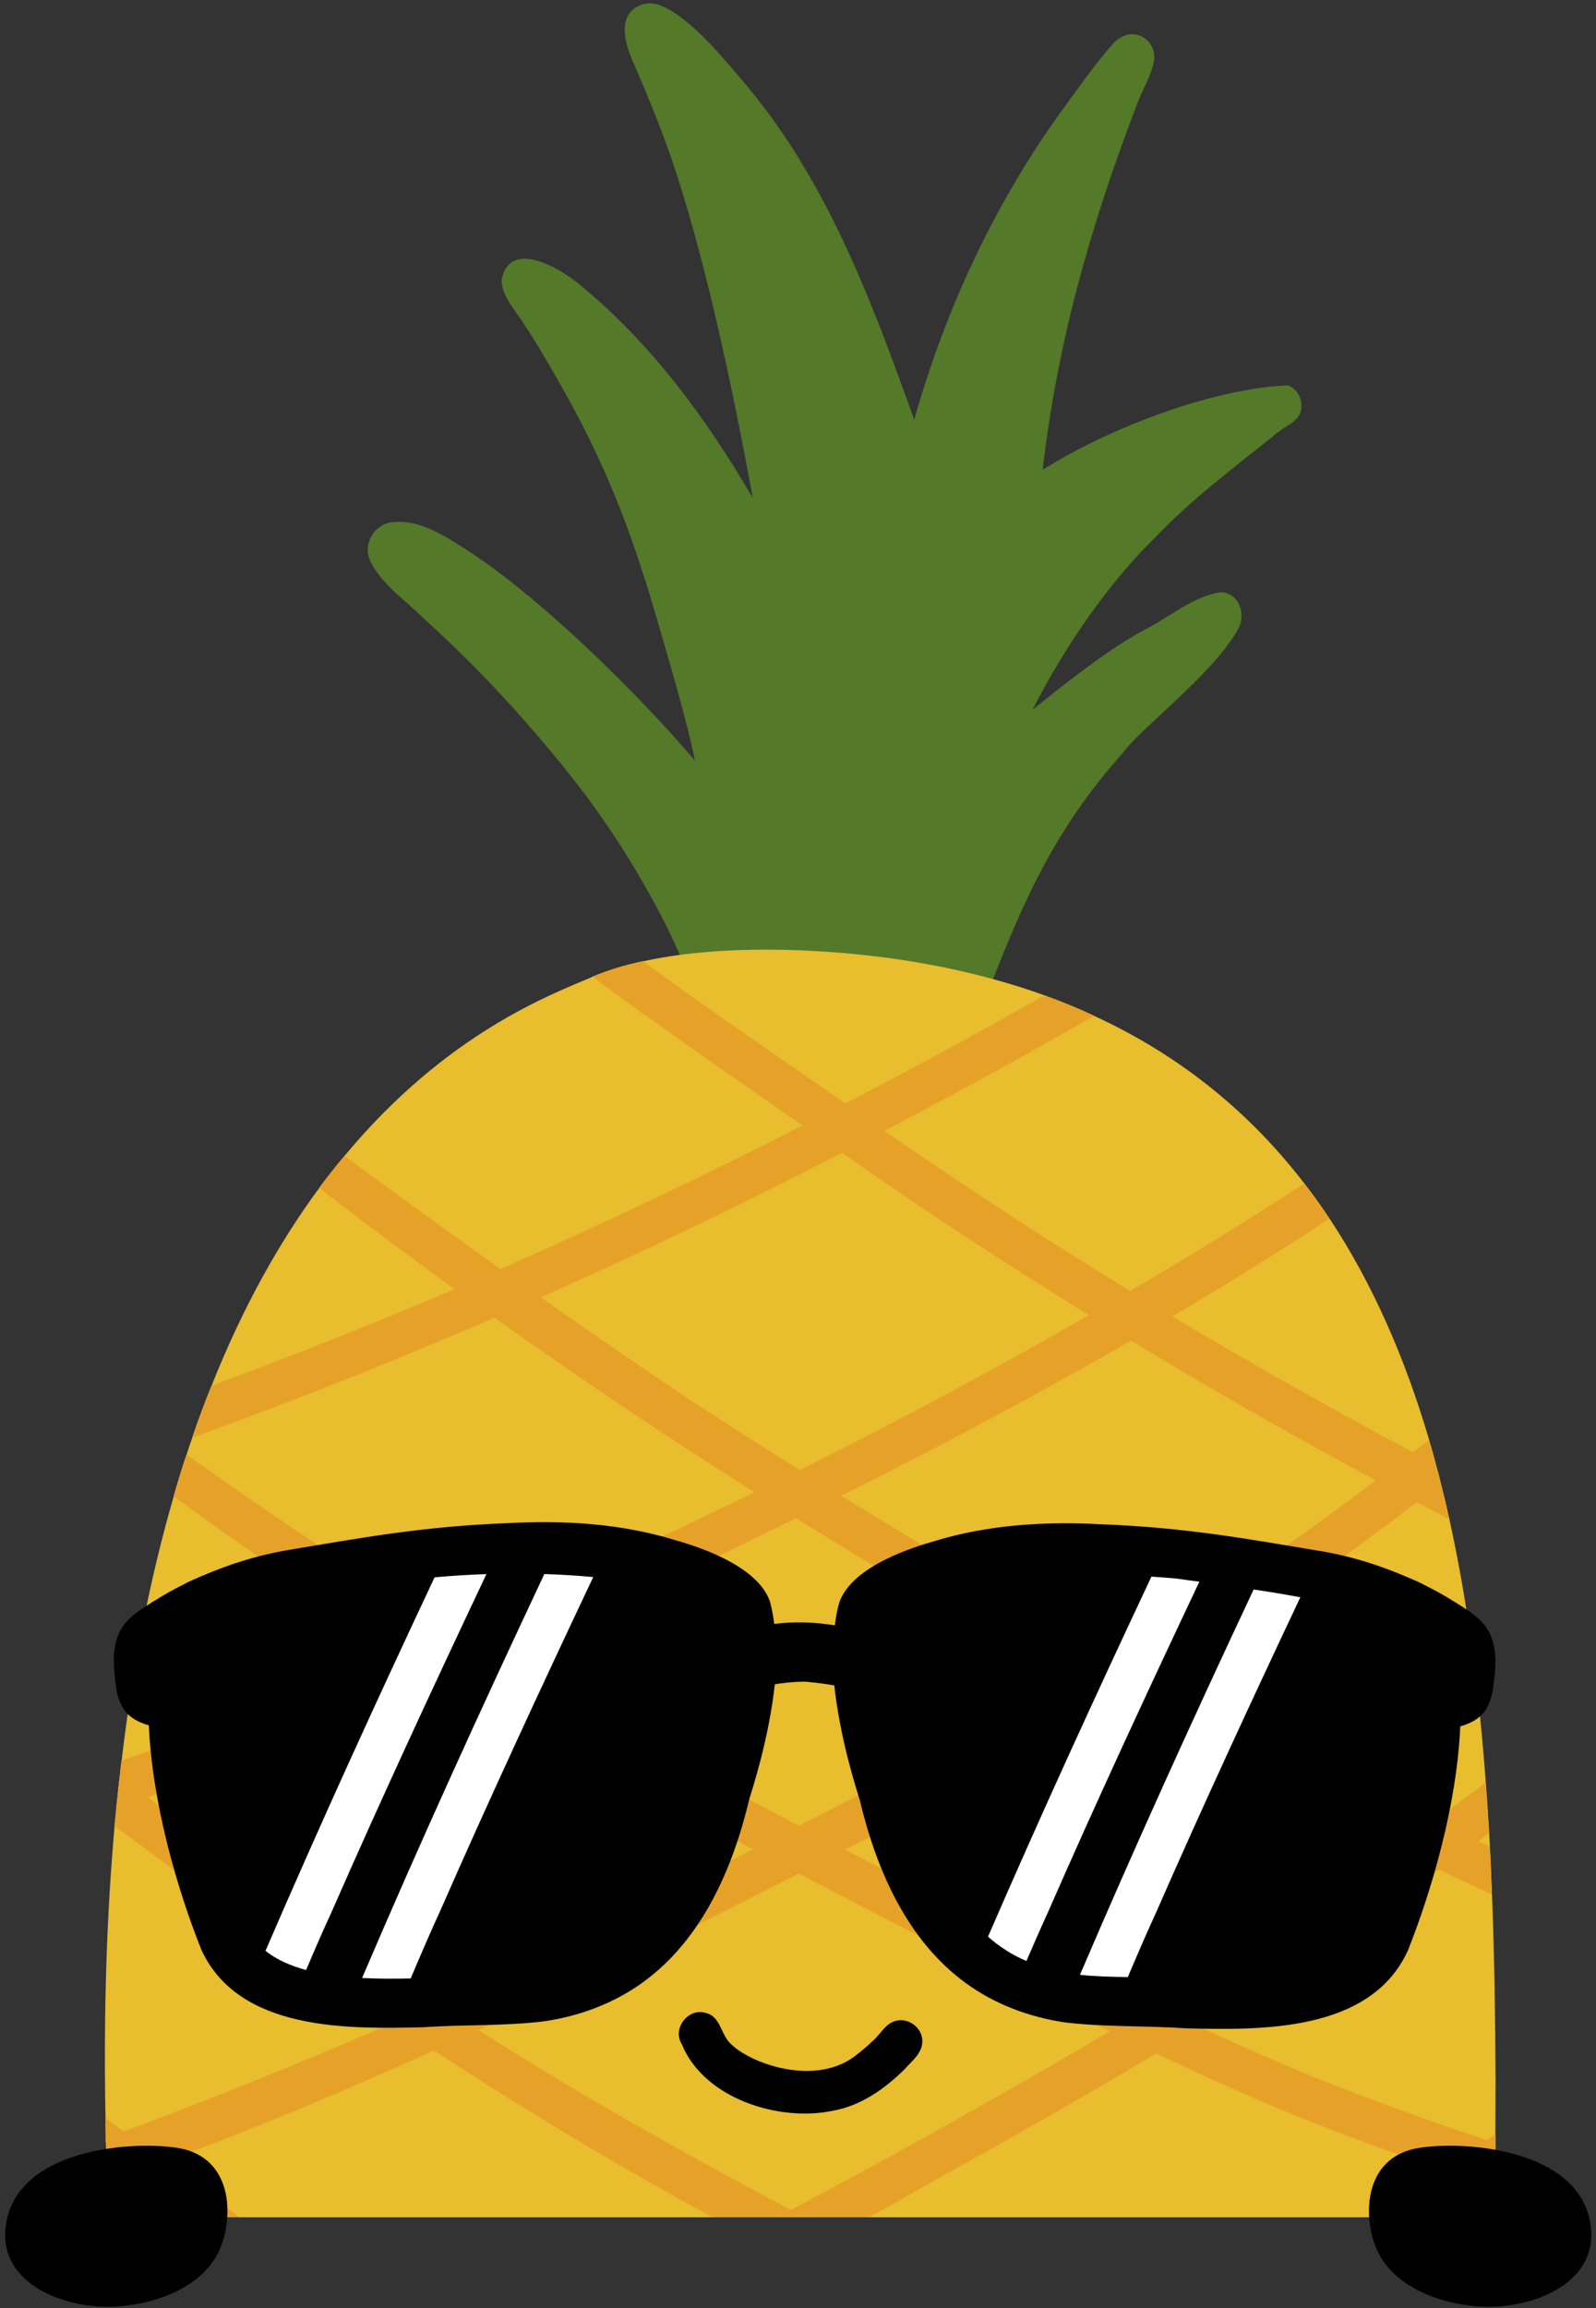
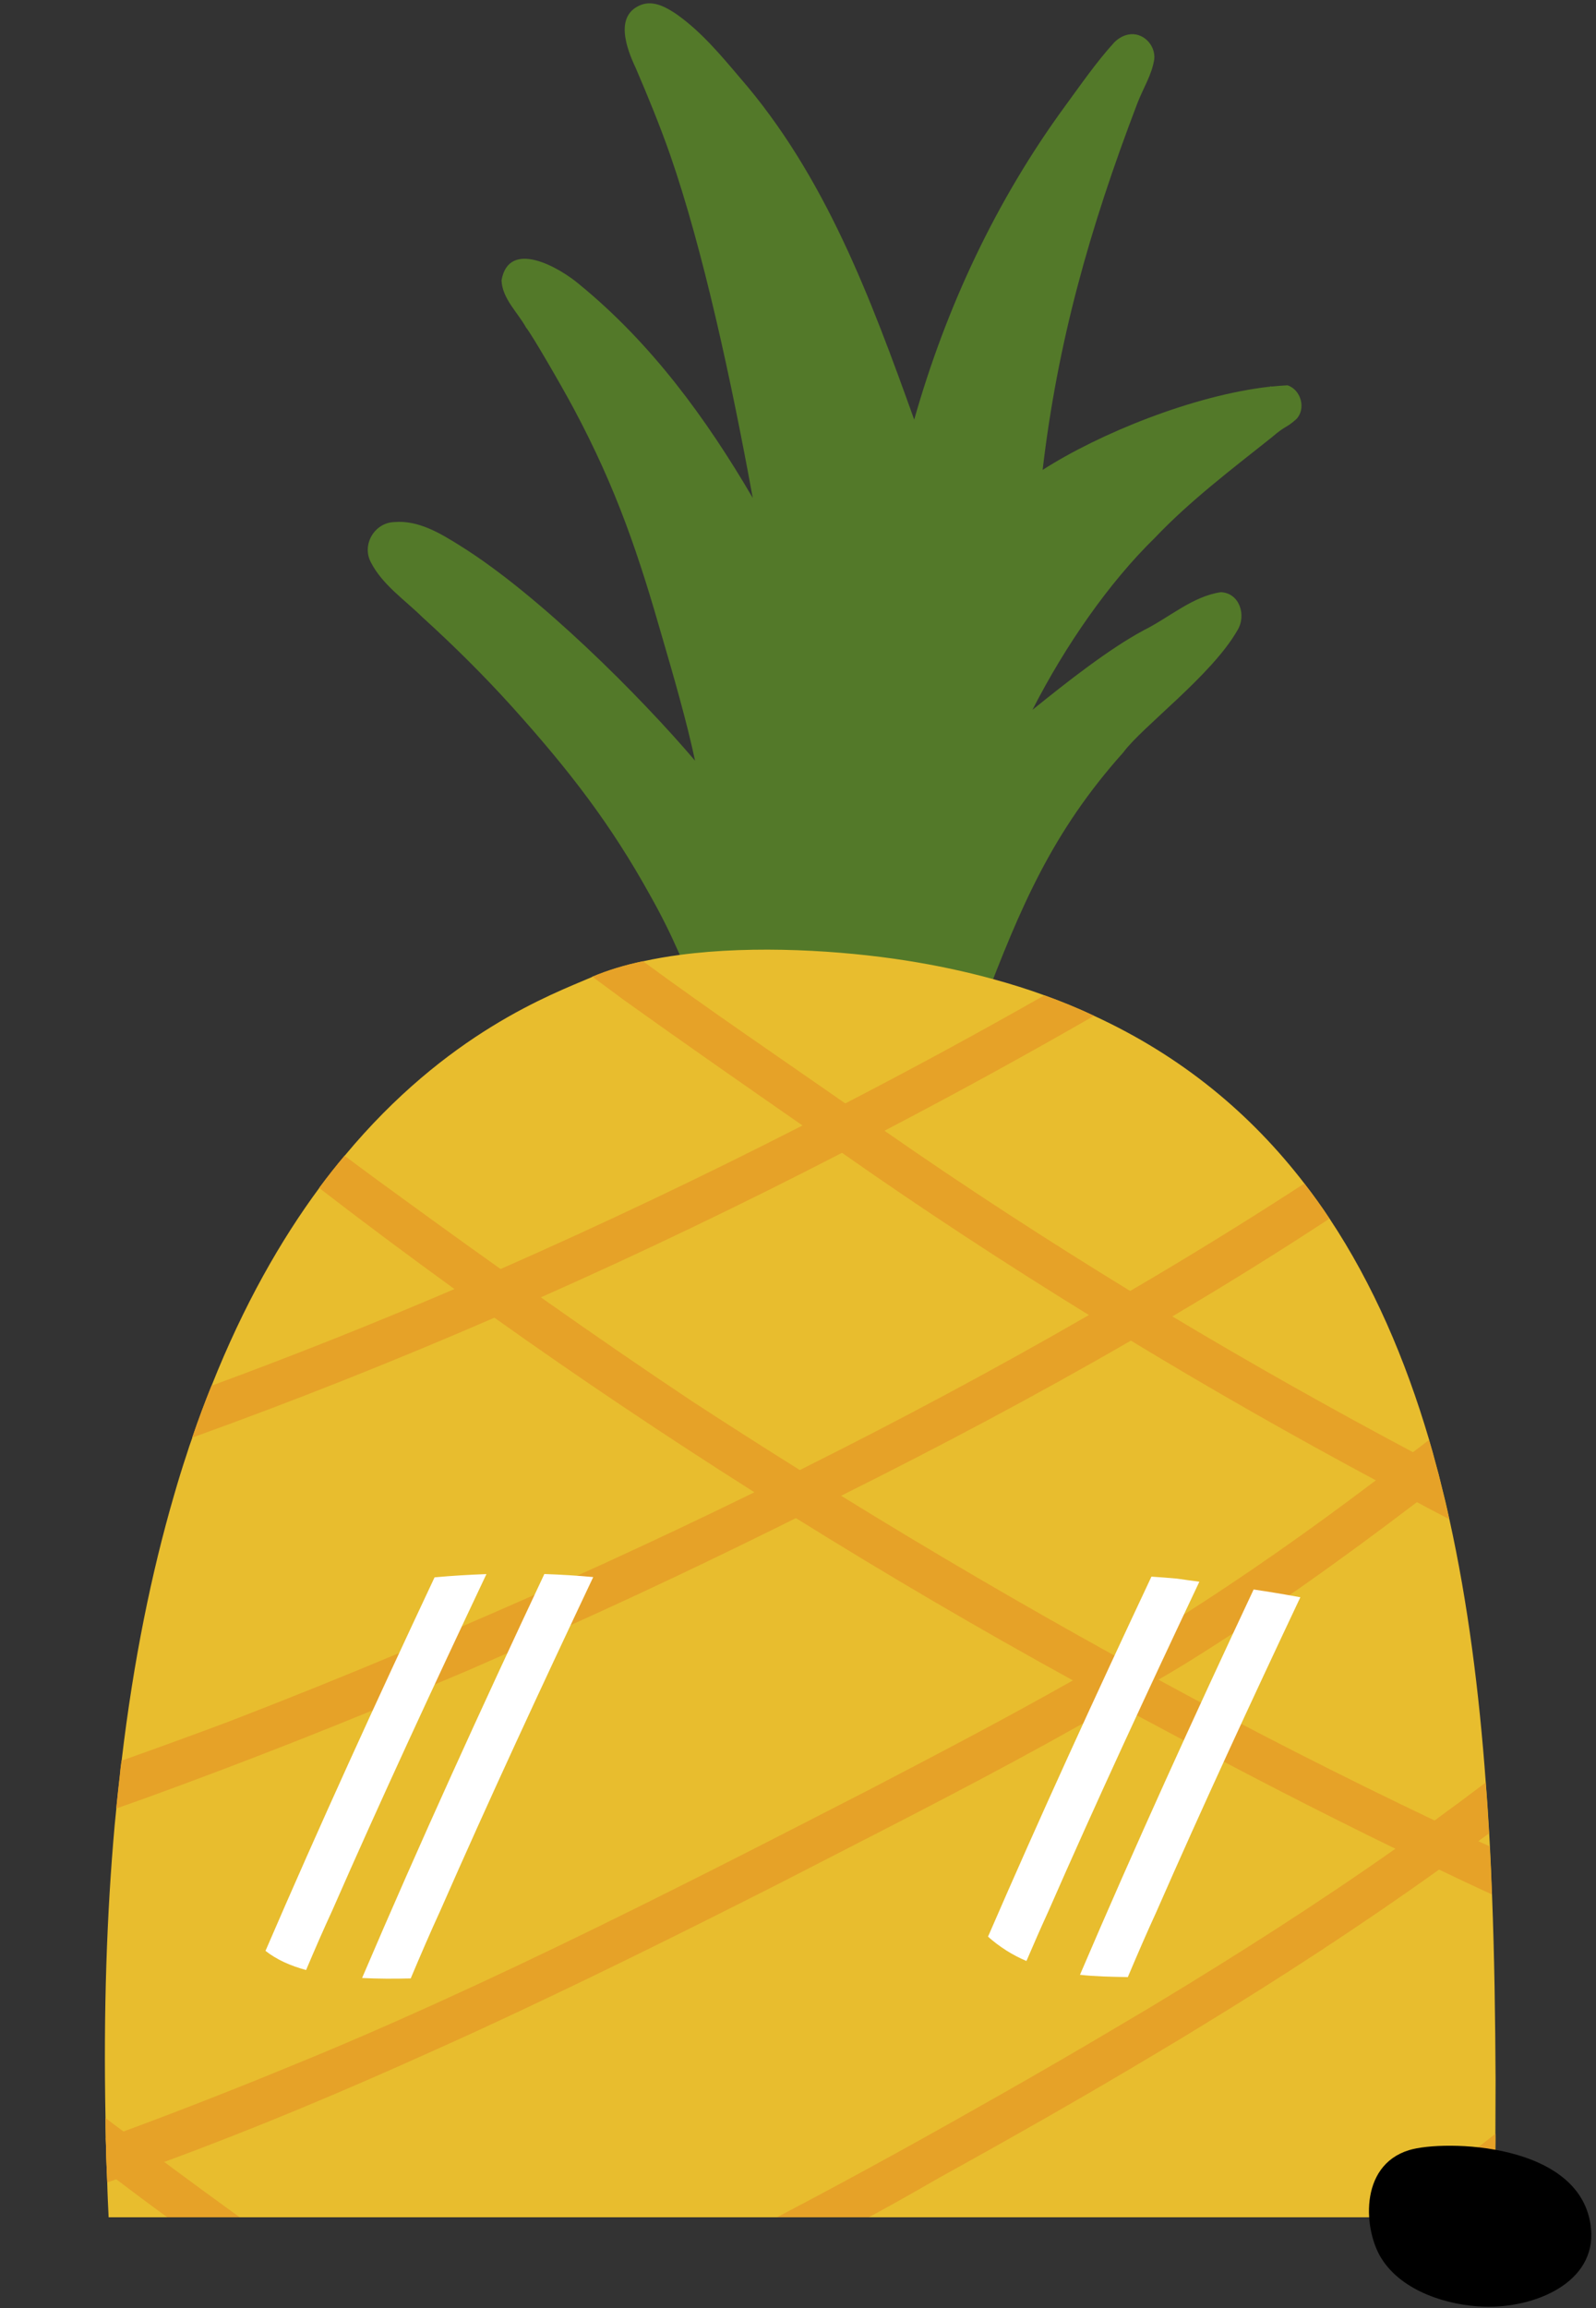
<svg xmlns="http://www.w3.org/2000/svg" height="362.5" preserveAspectRatio="xMidYMid meet" version="1.0" viewBox="381.4 297.0 250.8 362.5" width="250.8" zoomAndPan="magnify">
  <rect x="381.4" y="297.0" width="250.8" height="362.5" fill="#333333" stroke="none" />
  <g>
    <g id="change1_1">
      <path d="M583.73,357.51c-0.84,0.04-1.7,0.11-2.57,0.2c-0.01-0.03-0.02-0.05-0.02-0.08c-0.05,0.03-0.1,0.06-0.14,0.09 c-11.99,1.32-26.87,7.37-35.76,13.08c2.35-19.96,7.29-37.7,14.93-57.69c0.89-2.28,2.26-4.41,2.62-6.85 c0.19-2.24-1.84-4.29-4.1-3.83c-0.85,0.17-1.64,0.65-2.24,1.28c-2.8,3.09-5.18,6.54-7.64,9.9c-10.88,14.84-18.74,31.64-23.75,49.29 c-6.84-19.05-13.97-38.29-27.43-53.75c-3.02-3.56-6.06-7.19-9.89-9.9c-1.61-1.09-3.6-2.22-5.56-1.5c-4.29,1.63-2.33,6.85-0.88,9.93 c1.93,4.49,3.79,9.02,5.41,13.64c5.13,14.75,9.6,35.37,12.98,53.88c-7.32-12.52-15.94-24.29-27.24-33.53 c-3.12-2.66-11.08-7.22-12.24-0.65c0.11,2.89,2.55,5.03,3.88,7.46c0.69,0.74,5.46,8.94,7.41,12.58 c6.9,12.88,10.35,23.39,14.04,36.28c1.6,5.47,3.84,13.2,5.08,19.12c-8.6-10.11-24.6-26.11-36.93-33.77 c-3.11-1.95-6.57-4.04-10.37-3.7c-3.07,0.12-5.09,3.52-3.66,6.28c1.82,3.57,5.32,5.9,8.12,8.66c4.86,4.41,9.53,9.03,13.94,13.9 c9.29,10.3,15.71,18.7,21.84,29.77c6.99,12.35,9.61,23.17,13.63,35.32c0.23,0.89,0.66,1.53,1.21,1.95 c0.46,0.86,1.31,1.52,2.59,1.64c3.95,0.82,18.37,1.96,25.77,1.63c1.43-0.37,2.19-1.69,2.24-3.04c0.64-1.23,0.8-2.77,1.33-4.04 c1.73-5.4,3.54-10.77,5.51-16.08c5.94-15.58,10.88-27.3,22.08-39.82c2.99-4.06,13.88-12.09,17.93-19.17 c1.44-2.3,0.38-5.86-2.6-5.99c-4.41,0.63-8.13,3.99-12.07,5.95c-5.48,2.93-12.11,8.14-17.54,12.53c5.17-10.12,12.03-19.98,19.22-27 c5.58-5.87,12.06-10.76,18.38-15.79c2.37-2.03,2.08-1.3,3.83-2.83C586.67,361.27,585.89,358.24,583.73,357.51z" fill="#537929" />
    </g>
    <g id="change2_1">
      <path d="M616.39,632.11c0.02,0.47,0,0.94,0,1.4c-0.02,2.18-0.04,4.52-0.11,6.93v0.27c-0.04,1.47-0.09,2.96-0.13,4.5 H398.47c-0.09-1.85-0.18-3.67-0.22-5.48l-0.07-1.6v-0.02c-0.07-1.8-0.11-3.59-0.16-5.35c-0.02-1.07-0.04-2.09-0.04-3.14v-0.02 c-0.33-16.84,0.2-32.07,1.43-45.86c0.09-0.91,0.18-1.83,0.27-2.72c0.18-1.74,0.36-3.47,0.56-5.17c0.07-0.78,0.16-1.58,0.27-2.34 c1.87-15.84,4.72-29.58,8.2-41.56c0.65-2.25,1.31-4.43,2.03-6.57c0.27-0.87,0.56-1.74,0.87-2.58v-0.02 c0.96-2.83,1.98-5.55,3.03-8.15c5.06-12.74,10.91-22.92,16.93-31.07c1.31-1.78,2.65-3.47,3.99-5.06 c16.1-19.38,32.61-25.37,38.76-28.02c0.07-0.02,0.11-0.07,0.18-0.09c0,0,0,0,0.02,0c2.41-1.02,5.1-1.83,7.95-2.43 c1.85-0.4,3.76-0.74,5.75-1c11.89-1.58,25.57-0.67,35.46,0.87c4.85,0.76,9.44,1.74,13.81,2.94c2.78,0.76,5.46,1.6,8.04,2.54 c2.72,0.98,5.32,2.05,7.82,3.23c13.83,6.37,24.61,15.39,33.05,26.35c1.38,1.78,2.7,3.61,3.94,5.5 c6.84,10.31,11.89,22.03,15.64,34.73v0.02c0.38,1.27,0.74,2.54,1.07,3.83c0.29,1.03,0.56,2.05,0.8,3.07 c0.47,1.83,0.91,3.67,1.31,5.55c2.92,13.19,4.68,27.13,5.72,41.36v0.02c0.22,2.65,0.38,5.28,0.54,7.95 c0.04,0.67,0.07,1.36,0.11,2.05v0.02c0.13,2.49,0.24,4.99,0.33,7.53c0.38,9.73,0.51,19.49,0.56,29.13 C616.41,626.16,616.41,629.01,616.39,632.11z" fill="#e8bd2e" />
    </g>
    <g id="change3_1">
      <path d="M407.2,636.52c3.94,2.92,7.88,5.81,11.87,8.69h-11.38c-2.7-1.96-5.37-3.96-8.02-5.97 c-0.51-0.38-1-0.74-1.49-1.11v-0.02c-0.07-1.8-0.11-3.59-0.16-5.35c-0.02-1.07-0.04-2.09-0.04-3.14c0.94,0.71,1.87,1.43,2.83,2.12 c2.12,1.6,4.23,3.21,6.37,4.79H407.2z" fill="#e6a228" />
    </g>
    <g id="change3_2">
-       <path d="M503.51,645.2h4.32c-0.74-0.38-1.45-0.76-2.16-1.14c-17.06-9.04-33.5-18.29-49.05-28.24 c-2.21-1.43-4.39-2.85-6.55-4.3c-0.94-0.6-1.87-1.23-2.78-1.85c-14.46-9.69-28.64-19.78-42.5-30.29c-0.07-0.04-0.11-0.09-0.18-0.13 c-1.47-1.11-2.94-2.25-4.39-3.41c-0.2,1.69-0.38,3.43-0.56,5.17c-0.09,0.89-0.18,1.8-0.27,2.72 c14.28,10.69,28.78,21.09,43.61,30.96c2.18,1.45,4.37,2.9,6.57,4.32c14.26,9.31,28.82,18.09,43.81,26.19H503.51z" fill="#e6a228" />
-     </g>
+       </g>
    <g id="change3_3">
-       <path d="M616.39,633.51c-0.02,2.18-0.04,4.52-0.11,6.93c-2.52-0.8-5.01-1.63-7.51-2.47 c-8.6-2.87-17.13-5.99-25.53-9.44c-6.79-2.85-13.5-5.88-20.16-9.04c-2.43-1.11-4.86-2.27-7.28-3.47 c-12.9-6.24-25.64-12.81-38.4-19.33c-3.5-1.8-6.99-3.63-10.49-5.46l-7.22-3.81c-16.13-8.58-32.14-17.4-47.78-26.82 c-2.36-1.4-4.72-2.83-7.06-4.3c-12.36-7.64-24.48-15.7-36.17-24.34c0.65-2.25,1.31-4.43,2.03-6.57c0.96,0.74,1.87,1.4,2.67,1.89 c12.36,8.91,26.75,18.18,37.46,24.83c0.54,0.33,1.07,0.67,1.6,0.98c2.32,1.45,4.65,2.85,6.99,4.25 c15.53,9.31,31.45,17.97,47.49,26.37c2.4,1.27,4.83,2.52,7.26,3.76c7.88,4.1,15.81,8.15,23.72,12.18 c8.24,4.14,16.46,8.29,24.77,12.27c2.41,1.14,4.83,2.27,7.26,3.41c5.77,2.67,11.58,5.26,17.48,7.68 c9.53,3.83,18.67,7.1,27.69,10.09L616.39,633.51z" fill="#e6a228" />
-     </g>
+       </g>
    <g id="change3_4">
      <path d="M615.84,594.51c-2.76-1.27-5.52-2.56-8.29-3.9h-0.02c-2.29-1.07-4.57-2.16-6.84-3.27 c-12.05-5.86-23.94-12-35.75-18.35c-2.7-1.43-5.39-2.87-8.09-4.34c-2.29-1.22-4.59-2.47-6.86-3.76 c-14.72-8.09-29.24-16.59-43.52-25.48h-0.02c-2.16-1.34-4.32-2.67-6.46-4.05h-0.02c-13.88-8.78-27.51-17.91-40.87-27.42 c-2.12-1.49-4.21-2.99-6.28-4.5c-7.17-5.19-14.28-10.49-21.27-15.88c1.31-1.78,2.65-3.47,3.99-5.06c1.47,1.11,2.94,2.18,4.41,3.27 c6.68,4.88,13.36,9.73,20.11,14.52c2.09,1.49,4.21,2.98,6.33,4.45c7.84,5.52,15.75,10.98,23.74,16.3 c5.57,3.63,11.23,7.24,16.95,10.82c2.14,1.36,4.3,2.7,6.48,4.03c13.94,8.6,28.35,17.04,43.08,25.17c2.25,1.25,4.5,2.49,6.77,3.72 h0.02c14.21,7.73,28.71,15.12,43.41,22.12c2.29,1.09,4.59,2.16,6.86,3.25c0.6,0.27,1.2,0.53,1.8,0.8v0.02 C615.64,589.48,615.75,591.97,615.84,594.51z" fill="#e6a228" />
    </g>
    <g id="change3_5">
      <path d="M609.13,535.57c-1.69-0.87-3.39-1.76-5.08-2.67c-2.16-1.11-4.32-2.27-6.46-3.43 c-13.01-6.97-25.86-14.28-38.49-21.94c-2.21-1.29-4.41-2.65-6.59-4.01c-13.16-8.11-26.13-16.59-38.8-25.48 c-0.36-0.24-0.69-0.49-1.05-0.74c-1.72-1.2-3.45-2.38-5.17-3.56c-9.42-6.55-18.87-13.12-28.2-19.8c-1.58-1.2-3.21-2.36-4.81-3.56 c2.41-1.02,5.1-1.83,7.95-2.43c10.42,7.66,21.16,14.92,31.78,22.32c1.31,0.91,2.63,1.83,3.92,2.74c0.76,0.53,1.49,1.05,2.25,1.56 c12.54,8.73,25.44,17.11,38.62,25.17c2.18,1.34,4.39,2.67,6.62,3.99c12.36,7.4,24.97,14.5,37.8,21.32 c1.18,0.65,2.38,1.29,3.59,1.92c0.29,1.02,0.56,2.05,0.8,3.07C608.29,531.85,608.73,533.7,609.13,535.57z" fill="#e6a228" />
    </g>
    <g id="change3_6">
      <path d="M616.52,640.5c-0.07,0.04-0.16,0.11-0.24,0.2c-1.98,1.51-3.97,3.03-5.97,4.5h-11.45 c3.34-2.36,6.64-4.79,9.91-7.24c2.14-1.6,4.25-3.23,6.35-4.86c0.42-0.33,0.85-0.67,1.27-1c0.02,0.47,0,0.94,0,1.4 c-0.02,2.18-0.04,4.52-0.11,6.93C616.35,640.46,616.43,640.48,616.52,640.5z" fill="#e6a228" />
    </g>
    <g id="change3_7">
      <path d="M615.39,584.91c-0.56,0.42-1.14,0.85-1.69,1.25c-2.05,1.52-4.1,3.01-6.15,4.45h-0.02 c-12.21,8.73-24.77,16.91-37.58,24.72c-2.27,1.4-4.57,2.78-6.86,4.14c-11.27,6.75-22.7,13.23-34.19,19.58 c-3.63,2.09-7.28,4.17-10.96,6.15h-14.43c0.73-0.38,1.45-0.76,2.16-1.14c11.09-5.83,22.21-12,33.43-18.38 c5.59-3.18,11.16-6.39,16.71-9.69c2.29-1.34,4.59-2.72,6.88-4.08c12.92-7.8,25.66-15.9,38-24.59c2.05-1.47,4.12-2.94,6.15-4.43 c2.7-1.96,5.37-3.94,8.02-5.95C615.08,579.61,615.23,582.24,615.39,584.91z" fill="#e6a228" />
    </g>
    <g id="change3_8">
      <path d="M607.82,530.03c-1.25,0.98-2.49,1.94-3.76,2.87c-11.74,8.93-23.72,17.51-36.24,25.28 c-1.45,0.89-2.92,1.76-4.39,2.61h-0.02c-2.18,1.34-4.34,2.61-6.55,3.85c-13.97,8.06-28.29,15.48-42.65,22.83 c-2.43,1.25-4.86,2.49-7.28,3.74c-1.14,0.58-2.29,1.18-3.43,1.76c-15.48,7.84-31.07,15.57-46.86,22.85 c-2.34,1.07-4.68,2.14-7.04,3.19c-13.94,6.3-28.04,12.23-42.39,17.51h-0.02c-2.49,0.94-4.99,1.83-7.51,2.72 c-0.47,0.18-0.96,0.33-1.43,0.49c-0.02-0.54-0.04-1.07-0.07-1.6v-0.02c-0.07-1.8-0.11-3.59-0.16-5.35 c0.91-0.33,1.85-0.69,2.78-1.02c9.96-3.67,19.76-7.57,27.62-10.82c4.9-2,9.76-4.08,14.59-6.21c2.36-1.05,4.7-2.09,7.06-3.16 c16.75-7.6,33.21-15.77,49.63-24.12c2.4-1.22,4.81-2.45,7.24-3.7c3.65-1.87,7.33-3.76,10.98-5.63 c10.76-5.61,21.52-11.23,32.07-17.2c2.23-1.25,4.43-2.52,6.64-3.81c3.1-1.78,6.15-3.63,9.18-5.5c11.52-7.26,21.83-14.59,31.78-22.1 c1.96-1.45,3.9-2.92,5.84-4.43c0.85-0.62,1.67-1.27,2.52-1.92c0.38,1.27,0.74,2.54,1.07,3.83 C607.31,527.98,607.57,529,607.82,530.03z" fill="#e6a228" />
    </g>
    <g id="change3_9">
      <path d="M590.31,488.38c-8.11,5.32-16.33,10.42-24.68,15.35c-2.16,1.29-4.34,2.56-6.53,3.81 c-14.9,8.62-30.14,16.68-45.55,24.37c-2.36,1.18-4.72,2.36-7.08,3.5h-0.02c-1.16,0.58-2.29,1.16-3.45,1.72 c-14.34,7.08-28.84,13.85-43.55,20.22c-2.49,1.11-5.01,2.21-7.53,3.25c-15.59,6.64-31.38,12.87-47.31,18.66 c-1.65,0.58-3.3,1.18-4.95,1.76c0.18-1.74,0.36-3.47,0.56-5.17c0.07-0.78,0.16-1.58,0.27-2.34c5.57-1.98,11.11-3.99,16.64-6.06 c9.18-3.54,18.44-7.26,27.73-11.16c2.54-1.05,5.06-2.12,7.6-3.21c15.81-6.75,31.7-13.99,47.51-21.74h0.02 c2.36-1.14,4.72-2.29,7.08-3.47c15.35-7.66,30.56-15.77,45.44-24.35c2.18-1.25,4.34-2.49,6.5-3.79 c9.27-5.41,18.4-11.05,27.35-16.86C587.75,484.66,589.06,486.48,590.31,488.38z" fill="#e6a228" />
    </g>
    <g id="change3_10">
      <path d="M553.32,456.53c-10.85,6.24-21.83,12.25-32.92,18.04c-2.23,1.2-4.45,2.34-6.68,3.47 c-15.55,8.02-31.34,15.61-47.33,22.7c-2.43,1.09-4.86,2.14-7.28,3.19c-15.64,6.77-31.47,13.07-47.51,18.84 c0.96-2.83,1.98-5.55,3.03-8.15c12.81-4.7,25.55-9.78,38.2-15.19c2.43-1.05,4.83-2.07,7.24-3.14 c15.95-7.02,31.78-14.54,47.44-22.54c2.25-1.14,4.5-2.29,6.73-3.47c10.51-5.44,20.94-11.09,31.27-16.97 C548.21,454.28,550.82,455.34,553.32,456.53z" fill="#e6a228" />
    </g>
    <g id="change4_1">
-       <path d="M382.25,647.01c1.29-13.63,23.18-14.02,28.61-12.34c7.99,2.46,7.08,12.8,4.27,17.09c-3.23,5.07-10.3,7.3-16.05,7.49 C391.1,659.51,381.44,655.5,382.25,647.01z" />
-     </g>
+       </g>
    <g id="change4_2">
      <path d="M631.42,647.01c-1.29-13.63-23.18-14.02-28.61-12.34c-7.99,2.46-7.08,12.8-4.27,17.09c3.23,5.07,10.3,7.3,16.05,7.49 C622.57,659.51,632.22,655.5,631.42,647.01z" />
    </g>
    <g id="change4_3">
-       <path d="M522.1,614.38c-1.67,0.47-2.41,2.24-3.7,3.27c-0.71,0.68-1.47,1.33-2.25,1.93c-6.44,5.39-17.27,1.41-20.19-1.89 c-1.31-1.48-1.44-4.06-3.65-4.57c-2.76-0.86-5.32,2.45-3.77,4.91c3.48,8.55,15.31,12.27,23.82,10.43c4.34-0.79,8.04-3.4,11.14-6.45 c1.14-1.3,2.83-2.53,2.83-4.41C526.38,615.45,524.16,613.79,522.1,614.38z" />
-     </g>
+       </g>
    <g>
      <g id="change4_4">
-         <path d="M615.86,554.39c-0.64-2.02-2.22-3.46-3.88-4.55c-2.16-1.42-4.37-2.77-6.68-3.89c-0.56-0.36-2.17-1.02-2.68-1.24 c-4.63-1.98-8.6-3.19-12.92-3.99c-12.48-2.08-21.91-3.83-35.22-4.34c-8.8-0.48-17.8,0.05-26.29,2.66 c-2.6,0.75-12.9,3.72-14.91,9.65c-0.34,1.16-0.54,2.36-0.69,3.56c-3.17-0.51-6.38-0.63-9.52-0.22c-0.16-1.19-0.36-2.37-0.68-3.52 c-2.02-5.93-12.32-8.91-14.91-9.65c-8.49-2.61-17.49-3.14-26.29-2.66c-13.32,0.51-22.75,2.26-35.22,4.34 c-4.31,0.81-8.29,2.01-12.92,3.99c-0.51,0.22-2.11,0.88-2.68,1.24c-2.31,1.12-4.52,2.47-6.68,3.89c-1.66,1.09-3.24,2.54-3.88,4.55 c-0.79,2.35-0.55,4.91-0.22,7.33c0.17,1.69,0.7,3.4,1.85,4.62c0.94,0.92,2.13,1.44,3.35,1.79c0.54,12.3,4.46,25.73,8.24,35.22 c5.89,12.86,23.18,12.46,34.81,12.2c6.36-0.45,12.77-0.16,19.1-0.94c5.52-0.81,10.98-2.82,15.58-6.19 c9.11-6.63,13.99-17.61,16.62-28.67c0.56-1.89,3.05-9.38,4.02-18.07c2.33-0.37,4.8-0.5,5.61-0.32c1.25,0.11,2.49,0.29,3.73,0.5 c0.97,8.69,3.46,16.17,4.02,18.06c2.63,11.05,7.51,22.04,16.62,28.67c4.6,3.37,10.06,5.37,15.58,6.19 c6.33,0.77,12.74,0.49,19.1,0.94c11.63,0.26,28.92,0.66,34.81-12.2c3.78-9.49,7.7-22.92,8.24-35.22c1.22-0.35,2.41-0.88,3.35-1.79 c1.15-1.22,1.68-2.93,1.85-4.62C616.41,559.3,616.65,556.75,615.86,554.39z" />
-       </g>
+         </g>
      <g id="change5_1">
        <path d="M546.09,597.28c-1.1,2.4-2.24,4.99-3.39,7.68c-2.24-0.94-4.25-2.23-6.04-3.82 c8.23-18.99,16.87-37.81,25.68-56.54c1.33,0.09,2.67,0.19,4,0.31c1.18,0.17,2.35,0.34,3.53,0.49 C561.73,562.61,553.72,579.86,546.09,597.28z M578.4,546.62c-9.41,20.03-18.58,40.16-27.29,60.51c2.43,0.27,4.89,0.31,7.52,0.36 c1.53-3.62,3.02-7.06,4.47-10.21c7.28-16.6,14.9-33.05,22.64-49.44C583.14,547.36,580.71,546.96,578.4,546.62z M474.62,544.67 c-2.43-0.23-5.02-0.39-7.68-0.48c-9.88,21-19.52,42.1-28.64,63.44c2.48,0.13,5.05,0.13,7.64,0.07c1.6-3.79,3.16-7.41,4.67-10.69 C458.33,579.43,466.42,562.02,474.62,544.67z M449.69,544.71c-9.14,19.43-18.07,38.95-26.57,58.66c1.76,1.38,3.92,2.35,6.38,3.01 c1.4-3.31,2.78-6.47,4.12-9.37c7.78-17.74,15.94-35.3,24.22-52.81C455.13,544.3,452.39,544.46,449.69,544.71z" fill="#fff" />
      </g>
    </g>
  </g>
</svg>